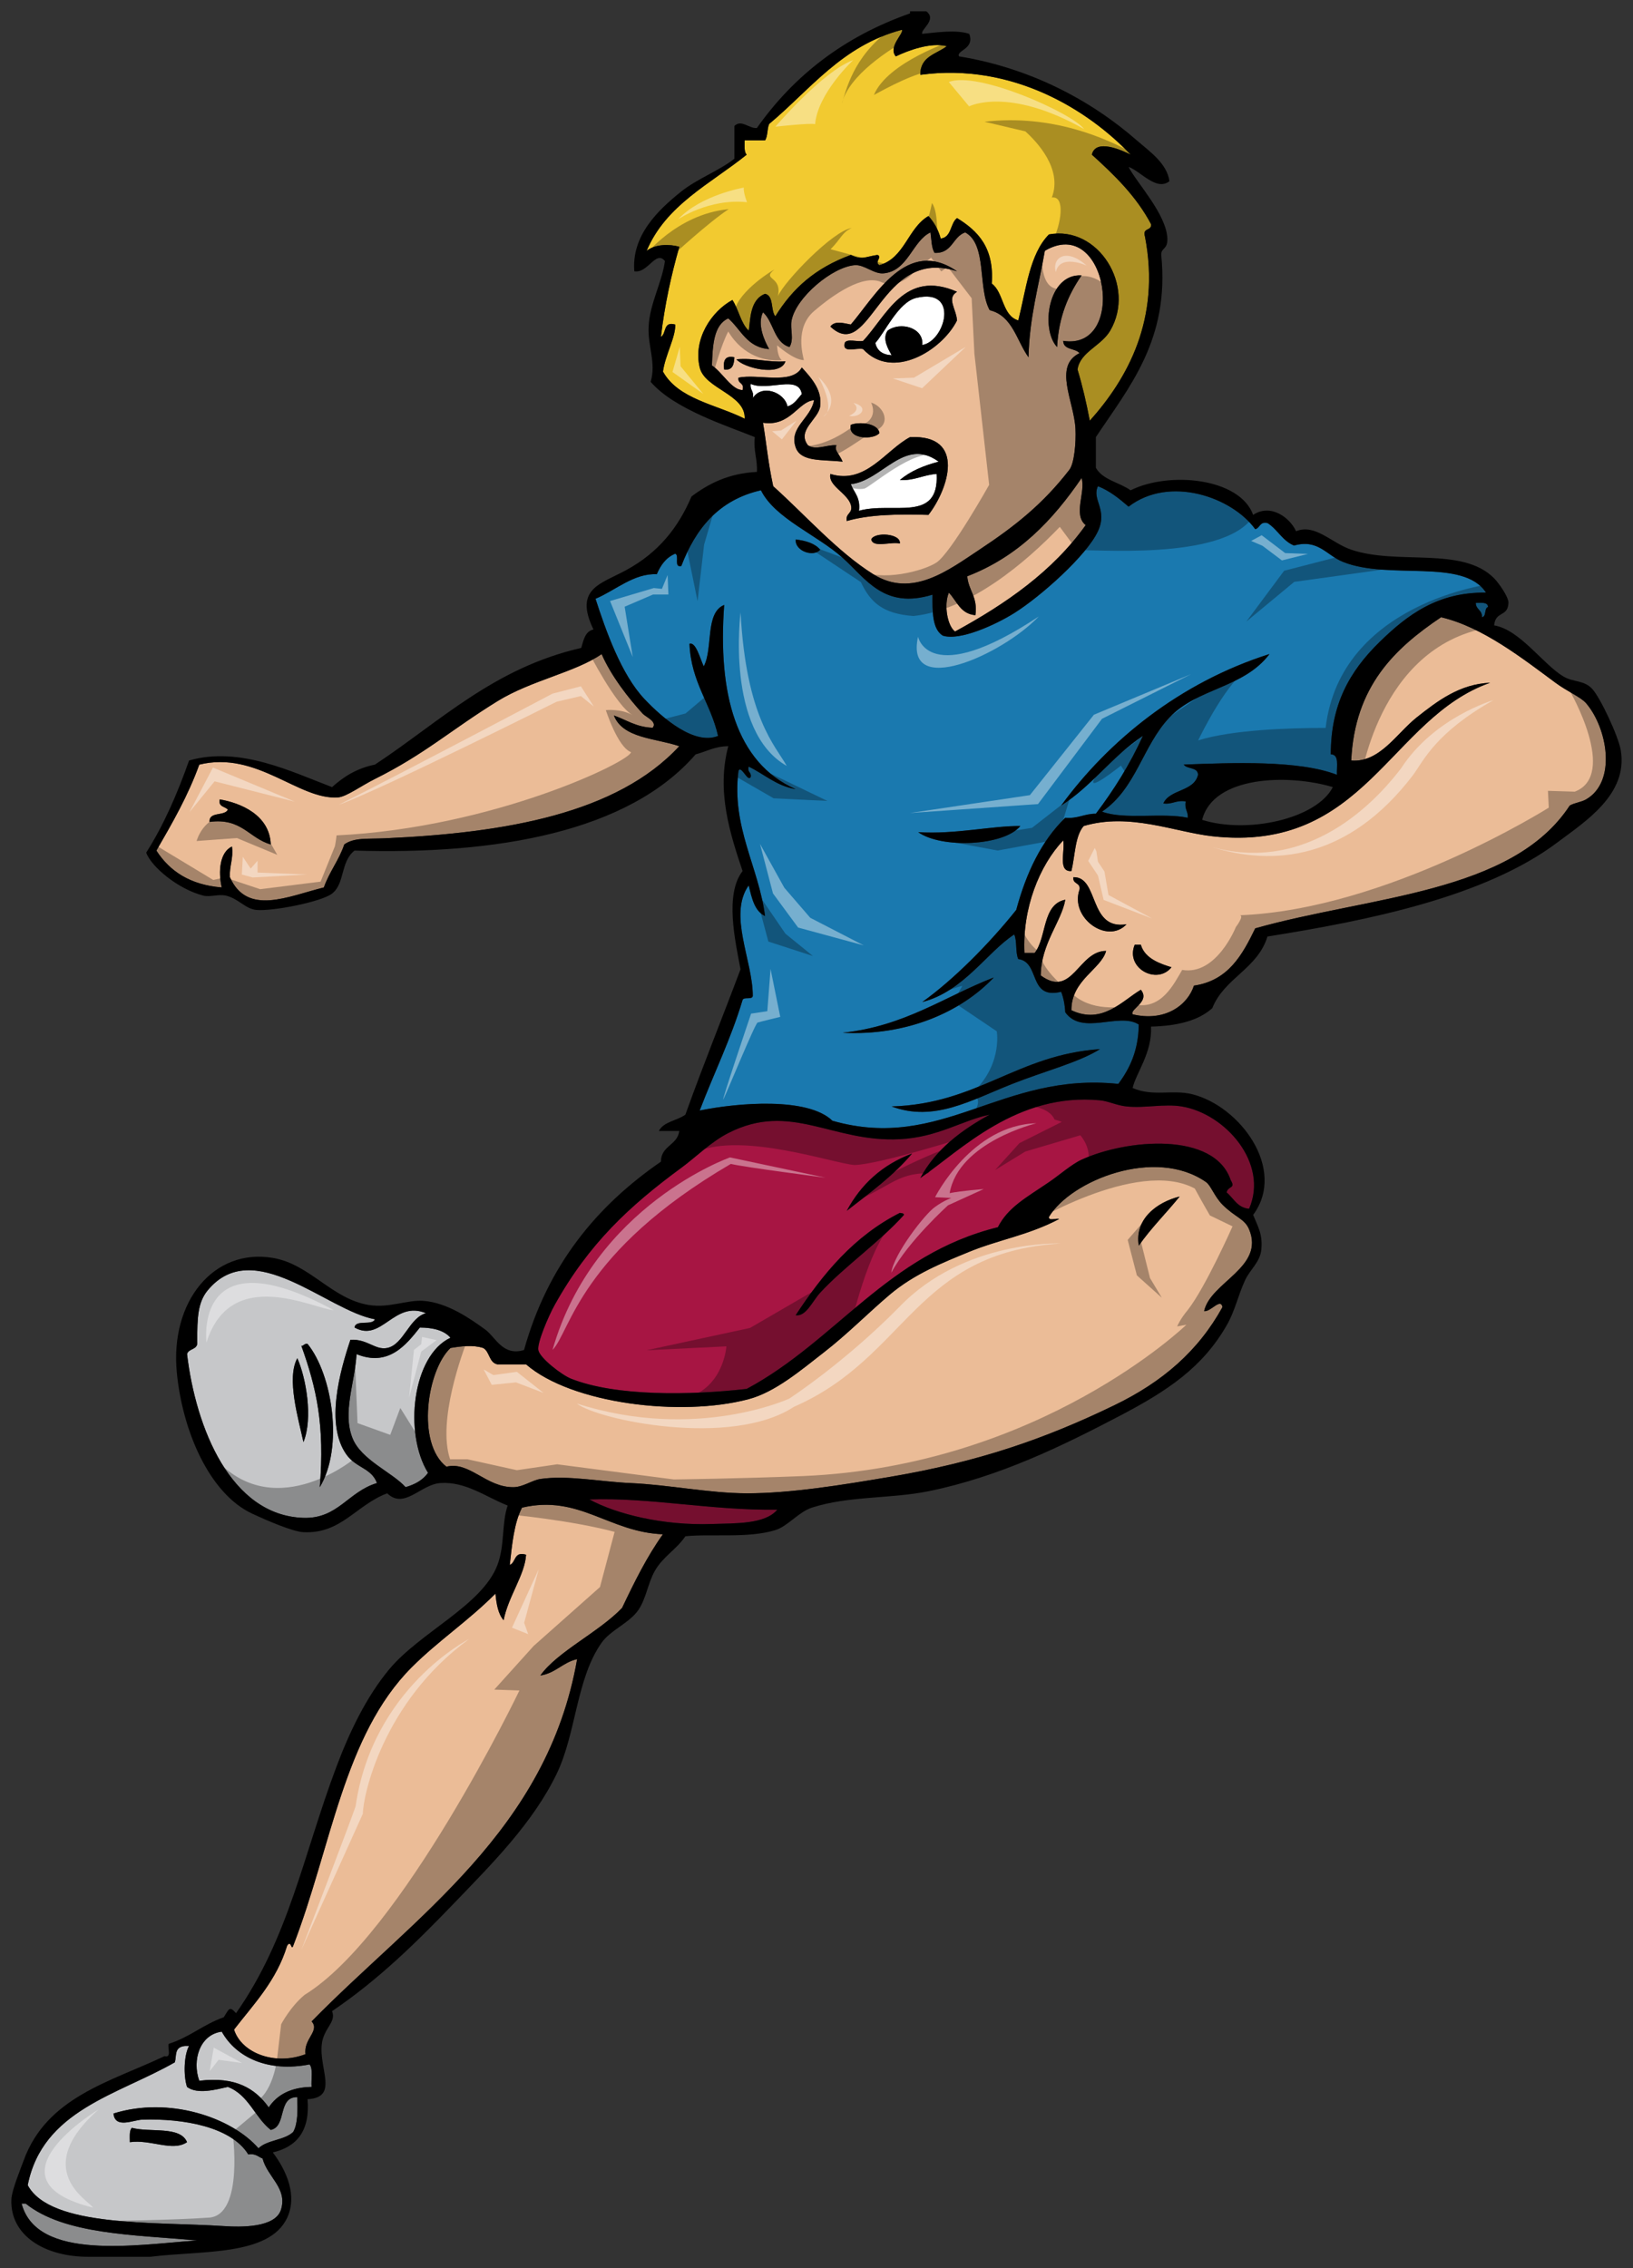
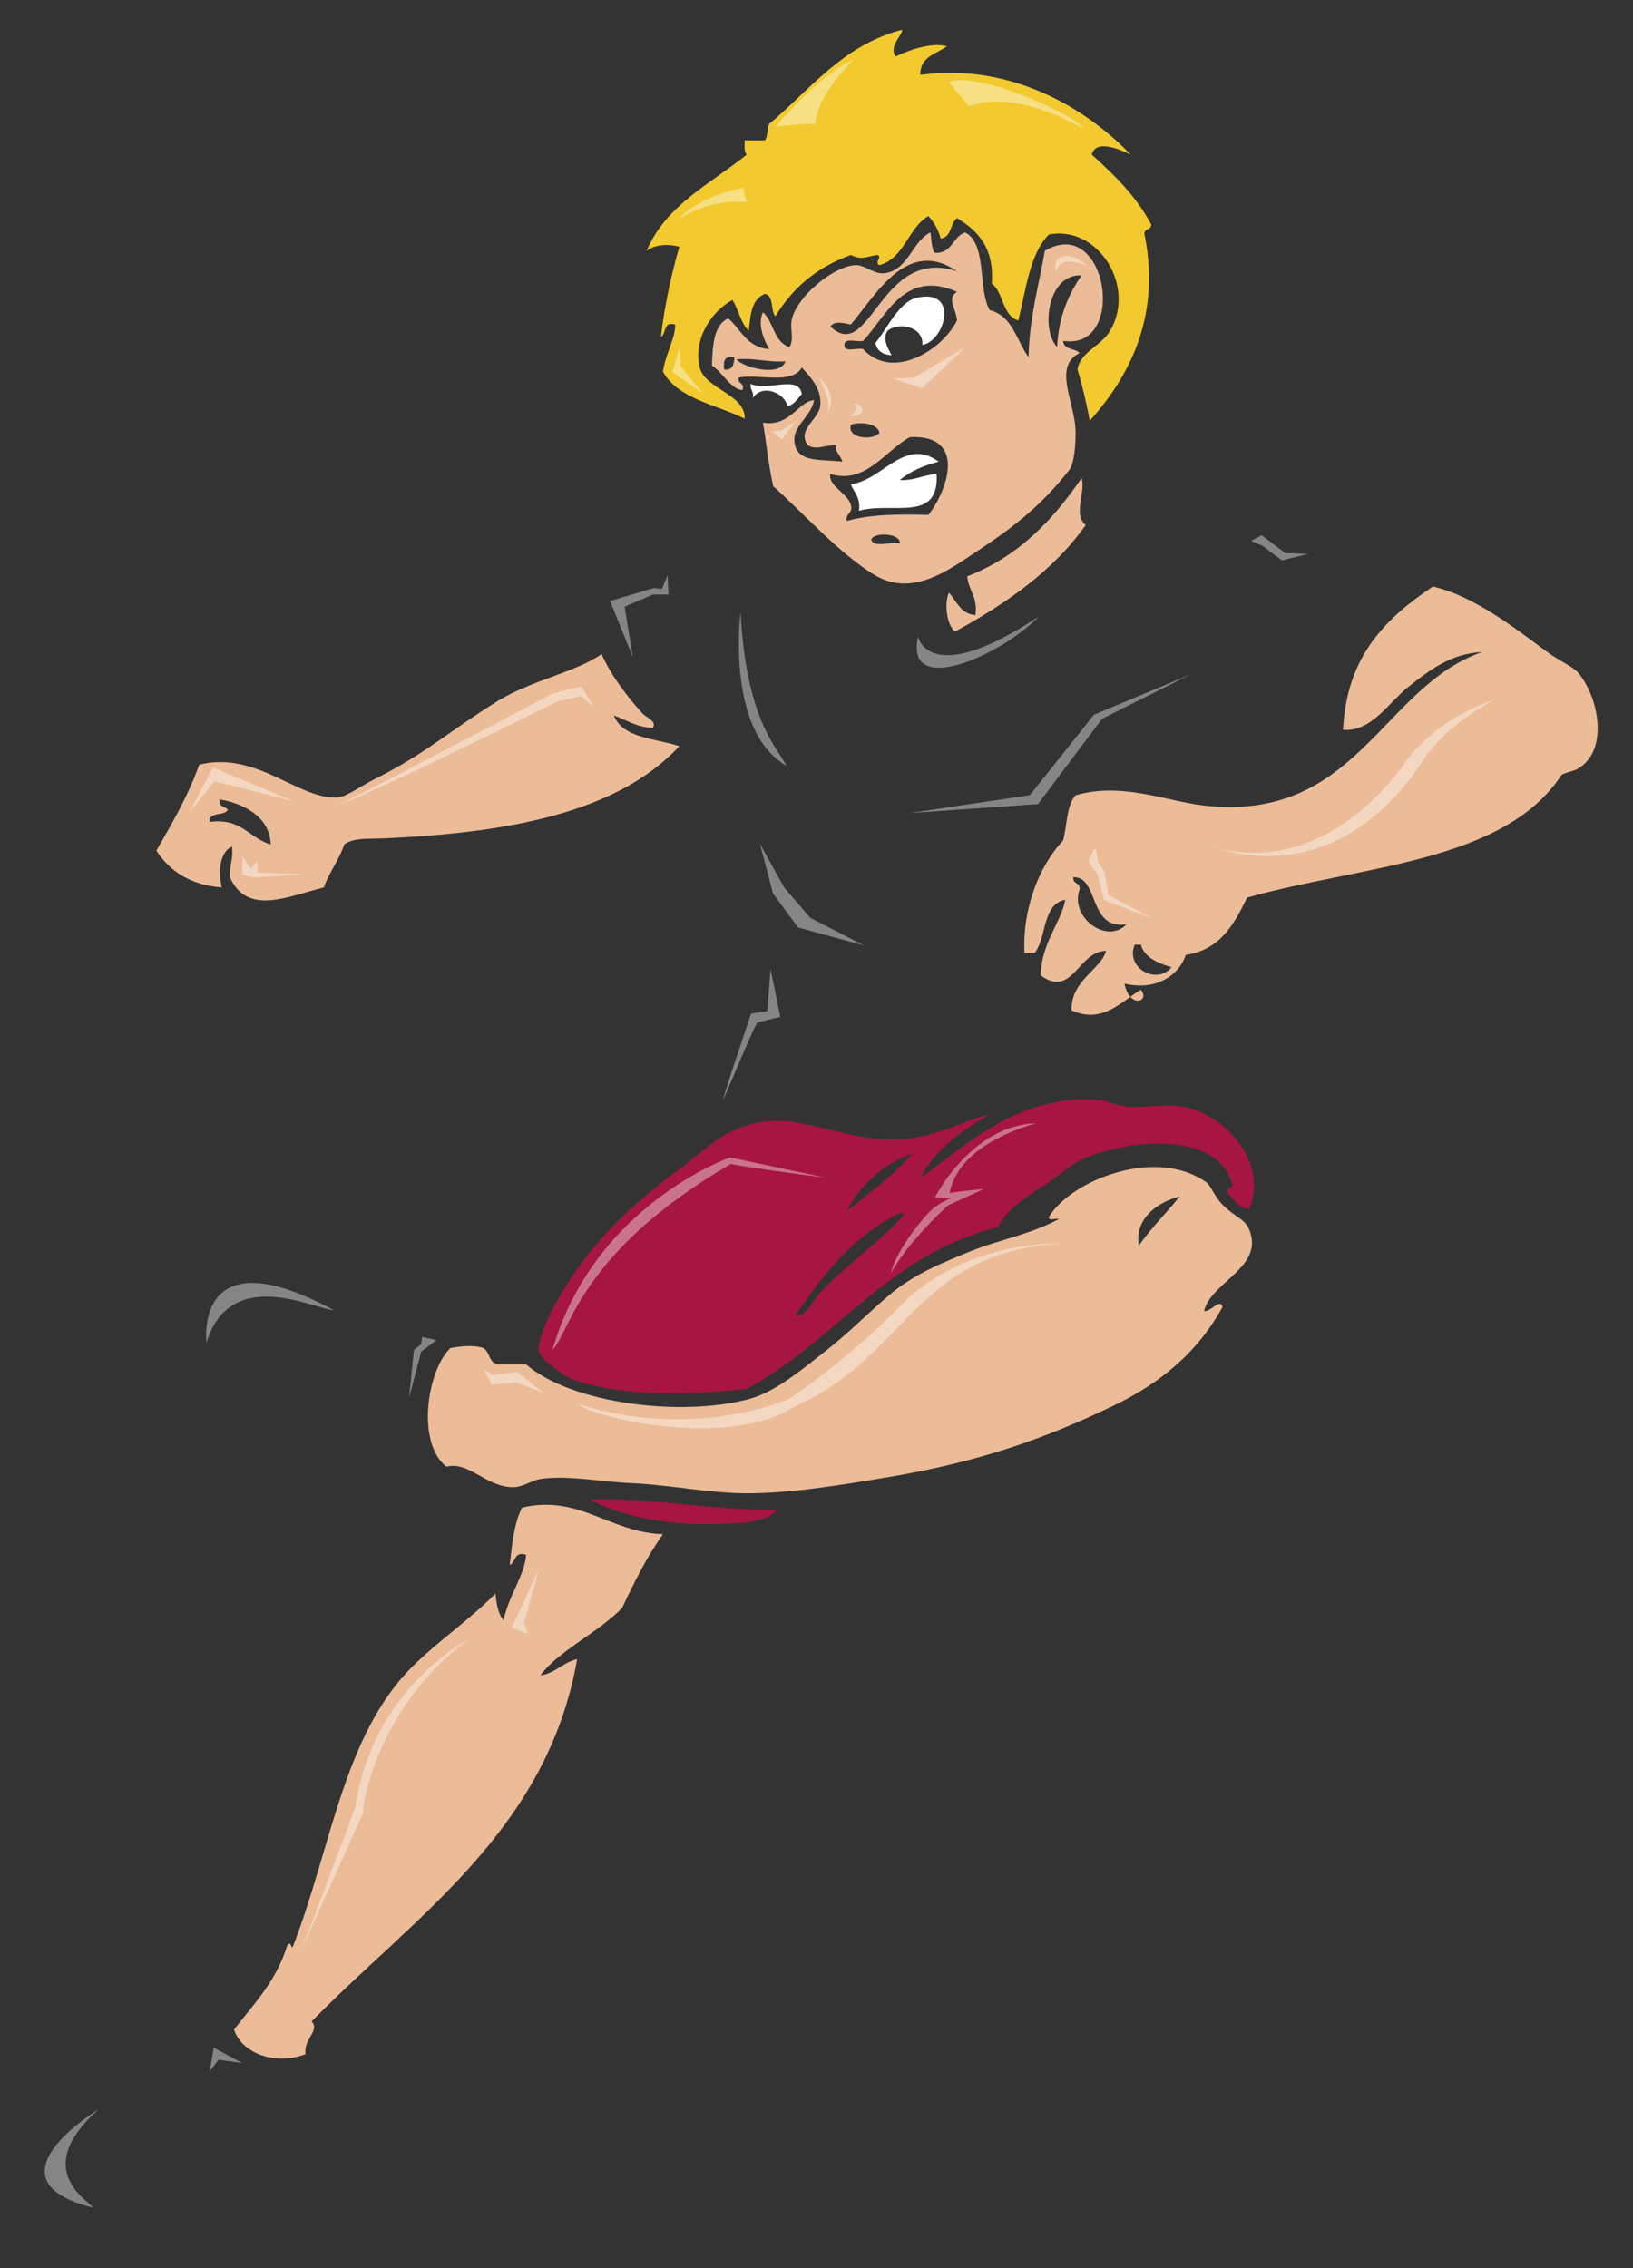
<svg xmlns="http://www.w3.org/2000/svg" version="1.1" id="Layer_1" x="0px" y="0px" width="144px" height="200px" viewBox="0 0 144 200" style="enable-background:new 0 0 144 200;" xml:space="preserve">
  <rect x="0" y="0" width="144" height="200" fill="#333333" stroke="none" />
-   <path id="color5" style="fill:#1A79AF;" d="M73.405,98.827c-2.166-2.108-8.353-1.589-11.706-0.903  c1.244-3.264,2.741-6.277,3.781-9.746c0.11-0.311,0.855,0.013,0.901-0.361c0.01-3.097-2.195-7.146-0.36-9.747  c0.272,1.112,0.506,2.261,1.441,2.707c-0.564-4.372-2.975-7.843-2.341-12.814c0.249-0.526,0.831,1.067,1.08,0.541  c0.074-0.435-0.329-0.392-0.181-0.903c1.387,0.656,2.402,1.684,4.143,1.986c-5.283-2.328-6.874-8.469-6.303-16.245  c-1.71,0.692-0.965,3.845-1.802,5.415c-0.318-0.648-0.689-2.191-1.259-1.985c0.143,3.406,1.871,5.224,2.521,8.121  c-2.066,0.838-4.849-1.521-6.484-3.249c-2.06-2.174-3.414-6.046-4.322-8.845c1.755-0.737,3.382-2.263,5.403-2.166  c0.342-0.801,0.813-1.471,1.621-1.806c0.409,0.131-0.165,1.249,0.541,1.083c1.265-3.305,3.305-5.832,7.023-6.678  c1.229,2.485,4.945,3.928,7.204,5.956c2.081,1.868,3.646,4.563,7.925,3.249c-0.014,1.518-0.021,3.029,0.9,3.61  c1.49,0.491,4.634-0.94,6.305-1.985c2.309-1.446,6.39-5.072,7.383-7.219c0.893-1.929-0.572-2.778,0-3.971  c1.075,0.429,1.894,1.112,2.702,1.805c3.615-2.778,9.111-0.85,11.167,1.985c0.439-0.1,0.385-0.698,1.081-0.541  c0.886,0.556,1.316,1.567,2.341,1.985c2.144-0.592,2.824,0.843,4.322,1.444c4.074,1.633,10.609-0.369,12.607,2.707  c-4.245-0.059-6.93,1.956-9.365,4.332c-2.702,2.638-4.322,5.567-4.322,9.927c0.775,0.005,0.5,1.063,0.541,1.805  c-3.375-1.311-9.271-1.057-13.51-0.902c0.293,0.43,1.245,0.196,1.263,0.902c-0.358,1.508-2.482,1.244-3.062,2.527  c0.82,0.103,1.121-0.319,1.979-0.18c-0.139,0.68,0.22,0.863,0.181,1.444c-2.221-0.481-5.605,0.202-7.564-0.542  c3.02-2.044,3.561-5.783,5.943-8.302c2.479-2.619,6.542-2.573,8.825-5.595c-7.936,2.517-14.21,7.66-18.371,13.357  c2.722-1.725,4.518-4.376,7.204-6.137c-1.144,2.524-2.566,4.768-4.143,6.859c-1.025-0.005-1.583,0.459-2.701,0.36  c-2.107,2.04-3.441,4.854-4.323,8.123c-2.374,2.976-5.514,6.145-8.284,8.122c3.638-0.93,5.698-4.393,8.105-5.956  c0.27,0.572,0.089,1.594,0.359,2.167c1.957,0.265,0.851,3.599,3.782,2.887c0.202,0.521,0.323,1.119,0.36,1.805  c1.486,2.095,4.763-0.039,6.483,1.083c-0.031,2.315-0.805,3.886-1.802,5.234C88.289,94.494,83.111,101.595,73.405,98.827z   M70.163,47.567c-0.073,1.059,1.612,1.582,2.162,0.902C71.856,47.916,71.072,47.679,70.163,47.567z M89.975,72.836  c-2.489-0.027-5.732,0.753-9.006,0.542C82.983,74.832,88.525,74.614,89.975,72.836z M74.306,91.066  c5.638,0.295,10.434-1.816,13.327-4.873C83.261,87.888,79.789,90.486,74.306,91.066z M78.628,97.564  c3.739,1.401,6.999-0.553,10.627-1.985c2.88-1.139,5.883-1.897,7.744-3.069C89.688,93.005,86.213,97.344,78.628,97.564z   M131.218,53.524c-0.02-0.461-0.603-0.359-1.081-0.361c0,0.602,0.587,0.616,0.541,1.264C131.1,54.367,130.852,53.64,131.218,53.524z  " />
-   <path id="color4" style="fill:#EBBC97;" d="M55.575,130.773c-2.611-0.114-5.521-0.713-7.925-0.36  c-0.703,0.104-1.524,0.705-2.341,0.722c-2.436,0.047-3.901-2.313-5.943-1.804c-2.673-2.075-1.712-8.509,0.359-10.469  c0.934-0.157,1.983-0.292,2.883,0c0.583,0.317,0.503,1.301,1.259,1.444c0.842,0,1.682,0,2.522,0  c4.014,3.477,13.657,4.656,19.631,3.067c2.343-0.622,4.615-2.559,6.664-4.151c2.036-1.58,3.873-3.45,5.763-5.053  c2.171-1.841,4.674-2.825,7.023-3.79c2.553-1.05,5.251-1.474,7.925-2.889c-0.263-0.099-0.931,0.211-0.9-0.182  c1.946-3.236,9.399-6.21,13.867-3.067c0.406,0.286,0.745,1.289,1.44,1.986c1.123,1.121,1.943,1.224,2.342,2.165  c1.416,3.367-3.41,4.652-3.963,7.221c0.591,0.079,1.442-1.196,1.621-0.361c-2.135,3.871-5.279,6.602-9.545,8.663  c-6.096,2.949-11.921,4.984-19.812,6.317c-4.156,0.702-8.731,1.453-12.606,1.444C62.534,131.669,59.04,130.928,55.575,130.773z   M100.421,109.838c1.087-1.559,2.423-2.867,3.603-4.332C101.996,106.012,100.031,107.508,100.421,109.838z M95.738,46.303  c-1.144-0.913,0.014-2.916-0.36-4.15c-2.537,3.714-5.576,6.925-10.085,8.663c0.107,1.275,0.949,1.817,0.72,3.43  c-1.331-0.109-1.634-1.25-2.341-1.985c-0.453,1.06-0.141,2.906,0.54,3.43C88.724,53.232,92.835,50.374,95.738,46.303z M65.48,34.391  c-0.949,0.015-1.776-1.564-2.701-2.166c0.063-1.802,0.155-3.573,1.44-4.152c1.126,0.977,1.642,2.566,3.603,2.708  c-0.413-0.733-1.074-2.17-0.541-3.25c0.954,0.85,0.951,2.658,2.342,3.068c0.424-0.735,0.03-1.556,0.18-2.346  c0.385-2.027,3.604-4.732,5.583-4.874c0.831-0.059,1.671,0.796,2.522,0.722c2.166-0.188,2.545-2.865,4.143-3.61  c0.091,0.63,0.081,1.362,0.36,1.805c1.576,0.075,1.58-1.425,2.701-1.805c1.958,1.046,1.086,4.929,2.161,6.858  c2.027,0.497,2.363,2.685,3.422,4.151c0.081-3.528,0.91-6.307,1.44-9.386c5.532-3.265,7.329,8.841,1.621,7.941  c0.018,0.825,1.057,0.625,1.44,1.083c-2.344,1.145-0.475,4.253-0.36,6.678c0.059,1.209-0.102,3.042-0.54,3.61  c-2.339,3.02-4.771,4.952-7.925,7.039c-2.733,1.81-5.951,4.302-9.365,2.167c-3.139-1.964-5.972-5.197-8.825-7.762  c-0.487-2.29-0.593-3.807-0.901-5.596c2.426,0.371,3.125-1.902,4.503-1.985c-0.285,1.618-2.229,2.384-1.622,4.15  c0.451,1.31,2.306,1.072,4.143,1.264c-0.32-0.728-0.773-1.017-0.54-1.444c-0.862-0.066-1.812,0.488-2.521,0  c-1.011-1.325,0.927-2.278,1.081-3.43c0.185-1.38-0.685-2.41-1.621-3.429c-0.863,1.572-3.907,0.52-5.583,0.902  C65.034,33.877,65.673,33.717,65.48,34.391z M93.216,30.602c0.137-2.691,1.007-4.647,2.161-6.317  C92.391,24.102,91.744,29.055,93.216,30.602z M84.392,25.728c-4.633-2.028-6.231,2.153-8.284,4.332  c-0.49,0.111-1.43-0.229-1.621,0.18c-0.241,0.963,1.055,0.387,1.621,0.542c2.591,2.822,6.975,0.107,8.284-2.527  C84.312,27.208,83.448,26.299,84.392,25.728z M77.549,38.182c-0.129-0.885-1.803-1.013-2.523-0.722  C74.698,38.779,77.089,38.797,77.549,38.182z M79.348,47.929c0.123-0.899-2.24-1.049-2.521-0.361  C77.004,48.354,78.588,47.729,79.348,47.929z M73.224,41.792c-0.233,1.021,1.464,1.661,1.802,2.707  c0.222,0.823-0.494,0.708-0.359,1.444c1.999-0.584,4.546-0.618,7.203-0.541c1.736-2.224,3.379-7.088-1.62-6.858  C78.086,39.686,76.342,42.758,73.224,41.792z M84.392,23.923c-4.427-3.053-7.218,2.195-9.366,4.693  c-0.662-0.127-1.416-0.36-1.802,0.18C76.787,32.143,77.576,21.673,84.392,23.923z M63.859,32.586c0.751,0.09,0.864-0.458,0.9-1.082  C63.919,31.323,63.753,31.818,63.859,32.586z M69.263,31.864c-1.603,0.101-2.684-0.317-4.323-0.18  C65.537,32.423,68.803,33.26,69.263,31.864z M56.654,62.91c0.304,0.332,1.328,0.718,0.902,1.263  c-1.451-0.051-2.312-0.691-3.423-1.083c0.795,2.032,3.657,1.991,5.764,2.708c-5.495,5.947-15.334,7.649-25.935,8.122  c-1.614,0.072-2.739-0.077-3.603,0.542c-0.469,1.396-1.317,2.41-1.8,3.791c-3.169,0.786-6.761,2.525-8.286-0.902  c-0.055-1.019,0.32-1.605,0.182-2.707c-1.08,0.501-1.227,2.212-0.9,3.61c-2.779-0.224-4.585-1.422-5.764-3.249  c1.385-2.402,2.776-4.798,3.781-7.581c5.074-1.261,8.792,3.152,12.246,2.888c0.726-0.056,2.054-1.034,3.243-1.625  c4.408-2.191,6.682-4.312,10.805-6.858c2.982-1.842,6.879-2.544,9.186-4.151C53.898,59.618,55.424,61.557,56.654,62.91z   M19.375,70.49c-0.137,0.678,0.471,0.61,0.721,0.902c-0.296,0.606-1.669,0.132-1.622,1.082c2.841-0.38,3.479,1.446,5.403,1.985  C23.778,71.844,21.185,70.793,19.375,70.49z M100.601,87.276c-1.622,0.95-3.394,3.099-6.124,1.805  c-0.018-2.673,2.629-3.61,3.061-5.234c-2.462,0.004-2.965,4.226-5.762,2.166c0.018-2.811,1.844-4.768,2.16-6.678  c-2.056,0.407-1.612,3.316-2.699,4.693c-0.302,0-0.601,0-0.9,0c-0.191-3.926,1.314-7.703,3.42-9.927  c0.172,0.971-0.501,2.789,0.721,2.707c0.33-1.354,0.303-3.066,1.08-3.971c4.062-1.206,8.023,0.532,11.347,0.902  c13.47,1.5,15.637-10.429,24.495-13.535c-2.672,0.114-4.616,1.583-6.485,3.067c-1.762,1.402-3.263,3.997-5.763,3.791  c0.313-6.545,3.829-9.881,7.924-12.635c3.662,0.851,7.246,3.678,10.086,5.776c1.054,0.778,2.237,1.265,2.701,1.804  c1.874,2.178,2.732,6.904,0,8.483c-0.419,0.242-1.022,0.299-1.44,0.541c-5.087,7.777-17.718,7.993-27.735,10.83  c-1.14,2.347-2.371,4.603-5.404,5.053c-0.563,1.731-2.563,3.206-5.402,2.527C99.594,88.978,101.462,88.332,100.601,87.276z   M94.657,77.349c-0.098,0.639,0.638,0.444,0.54,1.083c-0.889,2.47,2.432,4.889,4.142,3.067  C95.958,82.054,96.942,77.297,94.657,77.349z M103.303,85.29c-0.845-0.267-2.347-0.71-2.702-1.985c-0.181,0-0.36,0-0.54,0  C99.204,85.366,102.024,86.89,103.303,85.29z M27.479,178.244c9.074-9.257,20.775-16.842,23.415-31.947  c-1.274,0.287-1.889,1.235-3.242,1.443c1.504-2.113,5.133-3.799,7.205-5.956c1.084-2.282,2.196-4.536,3.602-6.497  c-4.766-0.18-7.389-3.528-12.426-2.347c-0.696,1.349-0.875,3.214-1.081,5.054c0.566-0.215,0.336-1.227,1.44-0.902  c-0.104,1.775-1.582,3.698-1.981,5.775c-0.482-0.541-0.63-1.415-0.722-2.347c-2.356,2.385-5.047,4.158-7.385,6.498  c-6.006,6.02-7.082,15.845-10.445,24.548c-0.181,0.51-0.17-0.572-0.539,0c-0.94,3.091-2.926,5.129-4.683,7.399  c0.676,2.096,3.634,3.192,6.304,2.166C26.753,179.773,28.236,179.084,27.479,178.244z" />
-   <path id="color3" style="fill:#C6C7C9;" d="M27.479,184.02c-0.059-0.664,0.154-1.598-0.181-1.985  c-3.672,0.722-6.483-0.625-7.742-2.888c-1.94,0.252-2.636,2.521-1.983,4.331c3.215-0.395,4.948,0.697,6.124,2.346  C24.443,184.707,25.651,184.052,27.479,184.02z M2.265,194.307c3.4,2.728,9.504,2.75,15.129,3.25  c-5.323,0.374-14.141,1.853-15.489-3.25C2.024,194.307,2.145,194.307,2.265,194.307z M37.744,129.871  c-0.448,0.634-1.142,1.023-1.981,1.264c-1.165-1.304-3.923-2.401-4.683-4.331c-0.896-2.274,0.21-4.831,0.36-7.399  c2.827,1.143,4.37-0.82,5.584-2.347c1.191,0.01,2.144,0.258,2.701,0.902C36.361,119.526,35.588,126.382,37.744,129.871z   M37.565,115.794c-2.822-1.17-3.909,2.615-6.303,1.263c0.106-0.736,1.549-0.131,1.801-0.723c-4.241-0.76-10.74-7.462-14.771-2.526  c-0.836,1.026-0.914,2.364-0.899,4.513c0.071,0.734-0.767,0.556-0.9,1.082c0.774,6.525,3.857,14.239,10.265,14.441  c3.048,0.094,3.922-2.307,6.483-3.069c-0.484-1.334-1.851-1.321-2.701-2.527c-1.874-2.658-0.572-7.319,0.36-10.106  c1.507-0.085,2.178,0.934,3.241,0.722C35.59,118.572,36.08,116.199,37.565,115.794z M26.218,119.765  c0.756,1.698,1.407,5.26,0.54,7.399C26.315,125.107,25.242,121.535,26.218,119.765z M28.198,131.135  c0.447-5.471-0.283-8.726-1.621-12.453c0.231-0.011,0.25-0.231,0.541-0.182C29.308,121.197,30.318,127.628,28.198,131.135z   M19.733,196.292c1.544,0.104,4.545,0.147,5.044-1.443c0.596-1.904-1.198-2.872-1.622-4.513c-0.391-0.15-0.614-0.468-1.261-0.36  c-1.485-2.42-5.677-3.192-9.366-3.067c-0.78,0.025-2.384,0.83-2.521-0.542c4.879-1.533,10.425,0.343,12.787,3.068  c0.756-0.746,2.301-0.704,3.061-1.443c0.418-0.727,0.395-1.893,0.36-3.069c-1.767-0.024-0.898,2.592-2.341,2.889  c-1.411-1.114-1.952-3.099-3.781-3.79c-1.056,0.233-2.682,0.689-3.602,0c-0.327-1.006-0.27-2.817,0.179-3.61  c-0.119,0-0.239,0-0.358,0c-0.99,0.1-0.717,0.88-0.901,1.444c-5.045,2.886-11.653,4.205-12.967,10.83  C4.447,196.434,13.703,195.892,19.733,196.292z M11.63,187.628c1.608,0.434,4.271-0.188,4.863,1.265c-1.278,0.87-3.215-0.27-5.044,0  C11.452,188.412,11.382,187.862,11.63,187.628z" />
+   <path id="color4" style="fill:#EBBC97;" d="M55.575,130.773c-2.611-0.114-5.521-0.713-7.925-0.36  c-0.703,0.104-1.524,0.705-2.341,0.722c-2.436,0.047-3.901-2.313-5.943-1.804c-2.673-2.075-1.712-8.509,0.359-10.469  c0.934-0.157,1.983-0.292,2.883,0c0.583,0.317,0.503,1.301,1.259,1.444c0.842,0,1.682,0,2.522,0  c4.014,3.477,13.657,4.656,19.631,3.067c2.343-0.622,4.615-2.559,6.664-4.151c2.036-1.58,3.873-3.45,5.763-5.053  c2.171-1.841,4.674-2.825,7.023-3.79c2.553-1.05,5.251-1.474,7.925-2.889c-0.263-0.099-0.931,0.211-0.9-0.182  c1.946-3.236,9.399-6.21,13.867-3.067c0.406,0.286,0.745,1.289,1.44,1.986c1.123,1.121,1.943,1.224,2.342,2.165  c1.416,3.367-3.41,4.652-3.963,7.221c0.591,0.079,1.442-1.196,1.621-0.361c-2.135,3.871-5.279,6.602-9.545,8.663  c-6.096,2.949-11.921,4.984-19.812,6.317c-4.156,0.702-8.731,1.453-12.606,1.444C62.534,131.669,59.04,130.928,55.575,130.773z   M100.421,109.838c1.087-1.559,2.423-2.867,3.603-4.332C101.996,106.012,100.031,107.508,100.421,109.838z M95.738,46.303  c-1.144-0.913,0.014-2.916-0.36-4.15c-2.537,3.714-5.576,6.925-10.085,8.663c0.107,1.275,0.949,1.817,0.72,3.43  c-1.331-0.109-1.634-1.25-2.341-1.985c-0.453,1.06-0.141,2.906,0.54,3.43C88.724,53.232,92.835,50.374,95.738,46.303z M65.48,34.391  c-0.949,0.015-1.776-1.564-2.701-2.166c0.063-1.802,0.155-3.573,1.44-4.152c1.126,0.977,1.642,2.566,3.603,2.708  c-0.413-0.733-1.074-2.17-0.541-3.25c0.954,0.85,0.951,2.658,2.342,3.068c0.424-0.735,0.03-1.556,0.18-2.346  c0.385-2.027,3.604-4.732,5.583-4.874c0.831-0.059,1.671,0.796,2.522,0.722c2.166-0.188,2.545-2.865,4.143-3.61  c0.091,0.63,0.081,1.362,0.36,1.805c1.576,0.075,1.58-1.425,2.701-1.805c1.958,1.046,1.086,4.929,2.161,6.858  c2.027,0.497,2.363,2.685,3.422,4.151c0.081-3.528,0.91-6.307,1.44-9.386c5.532-3.265,7.329,8.841,1.621,7.941  c0.018,0.825,1.057,0.625,1.44,1.083c-2.344,1.145-0.475,4.253-0.36,6.678c0.059,1.209-0.102,3.042-0.54,3.61  c-2.339,3.02-4.771,4.952-7.925,7.039c-2.733,1.81-5.951,4.302-9.365,2.167c-3.139-1.964-5.972-5.197-8.825-7.762  c-0.487-2.29-0.593-3.807-0.901-5.596c2.426,0.371,3.125-1.902,4.503-1.985c-0.285,1.618-2.229,2.384-1.622,4.15  c0.451,1.31,2.306,1.072,4.143,1.264c-0.32-0.728-0.773-1.017-0.54-1.444c-0.862-0.066-1.812,0.488-2.521,0  c-1.011-1.325,0.927-2.278,1.081-3.43c0.185-1.38-0.685-2.41-1.621-3.429c-0.863,1.572-3.907,0.52-5.583,0.902  C65.034,33.877,65.673,33.717,65.48,34.391z M93.216,30.602c0.137-2.691,1.007-4.647,2.161-6.317  C92.391,24.102,91.744,29.055,93.216,30.602z M84.392,25.728c-4.633-2.028-6.231,2.153-8.284,4.332  c-0.49,0.111-1.43-0.229-1.621,0.18c-0.241,0.963,1.055,0.387,1.621,0.542c2.591,2.822,6.975,0.107,8.284-2.527  C84.312,27.208,83.448,26.299,84.392,25.728z M77.549,38.182c-0.129-0.885-1.803-1.013-2.523-0.722  C74.698,38.779,77.089,38.797,77.549,38.182z M79.348,47.929c0.123-0.899-2.24-1.049-2.521-0.361  C77.004,48.354,78.588,47.729,79.348,47.929z M73.224,41.792c-0.233,1.021,1.464,1.661,1.802,2.707  c0.222,0.823-0.494,0.708-0.359,1.444c1.999-0.584,4.546-0.618,7.203-0.541c1.736-2.224,3.379-7.088-1.62-6.858  C78.086,39.686,76.342,42.758,73.224,41.792z M84.392,23.923c-4.427-3.053-7.218,2.195-9.366,4.693  c-0.662-0.127-1.416-0.36-1.802,0.18C76.787,32.143,77.576,21.673,84.392,23.923z M63.859,32.586c0.751,0.09,0.864-0.458,0.9-1.082  C63.919,31.323,63.753,31.818,63.859,32.586z M69.263,31.864c-1.603,0.101-2.684-0.317-4.323-0.18  C65.537,32.423,68.803,33.26,69.263,31.864z M56.654,62.91c0.304,0.332,1.328,0.718,0.902,1.263  c-1.451-0.051-2.312-0.691-3.423-1.083c0.795,2.032,3.657,1.991,5.764,2.708c-5.495,5.947-15.334,7.649-25.935,8.122  c-1.614,0.072-2.739-0.077-3.603,0.542c-0.469,1.396-1.317,2.41-1.8,3.791c-3.169,0.786-6.761,2.525-8.286-0.902  c-0.055-1.019,0.32-1.605,0.182-2.707c-1.08,0.501-1.227,2.212-0.9,3.61c-2.779-0.224-4.585-1.422-5.764-3.249  c1.385-2.402,2.776-4.798,3.781-7.581c5.074-1.261,8.792,3.152,12.246,2.888c0.726-0.056,2.054-1.034,3.243-1.625  c4.408-2.191,6.682-4.312,10.805-6.858c2.982-1.842,6.879-2.544,9.186-4.151C53.898,59.618,55.424,61.557,56.654,62.91z   M19.375,70.49c-0.137,0.678,0.471,0.61,0.721,0.902c-0.296,0.606-1.669,0.132-1.622,1.082c2.841-0.38,3.479,1.446,5.403,1.985  C23.778,71.844,21.185,70.793,19.375,70.49z M100.601,87.276c-1.622,0.95-3.394,3.099-6.124,1.805  c-0.018-2.673,2.629-3.61,3.061-5.234c-2.462,0.004-2.965,4.226-5.762,2.166c0.018-2.811,1.844-4.768,2.16-6.678  c-2.056,0.407-1.612,3.316-2.699,4.693c-0.302,0-0.601,0-0.9,0c-0.191-3.926,1.314-7.703,3.42-9.927  c0.33-1.354,0.303-3.066,1.08-3.971c4.062-1.206,8.023,0.532,11.347,0.902  c13.47,1.5,15.637-10.429,24.495-13.535c-2.672,0.114-4.616,1.583-6.485,3.067c-1.762,1.402-3.263,3.997-5.763,3.791  c0.313-6.545,3.829-9.881,7.924-12.635c3.662,0.851,7.246,3.678,10.086,5.776c1.054,0.778,2.237,1.265,2.701,1.804  c1.874,2.178,2.732,6.904,0,8.483c-0.419,0.242-1.022,0.299-1.44,0.541c-5.087,7.777-17.718,7.993-27.735,10.83  c-1.14,2.347-2.371,4.603-5.404,5.053c-0.563,1.731-2.563,3.206-5.402,2.527C99.594,88.978,101.462,88.332,100.601,87.276z   M94.657,77.349c-0.098,0.639,0.638,0.444,0.54,1.083c-0.889,2.47,2.432,4.889,4.142,3.067  C95.958,82.054,96.942,77.297,94.657,77.349z M103.303,85.29c-0.845-0.267-2.347-0.71-2.702-1.985c-0.181,0-0.36,0-0.54,0  C99.204,85.366,102.024,86.89,103.303,85.29z M27.479,178.244c9.074-9.257,20.775-16.842,23.415-31.947  c-1.274,0.287-1.889,1.235-3.242,1.443c1.504-2.113,5.133-3.799,7.205-5.956c1.084-2.282,2.196-4.536,3.602-6.497  c-4.766-0.18-7.389-3.528-12.426-2.347c-0.696,1.349-0.875,3.214-1.081,5.054c0.566-0.215,0.336-1.227,1.44-0.902  c-0.104,1.775-1.582,3.698-1.981,5.775c-0.482-0.541-0.63-1.415-0.722-2.347c-2.356,2.385-5.047,4.158-7.385,6.498  c-6.006,6.02-7.082,15.845-10.445,24.548c-0.181,0.51-0.17-0.572-0.539,0c-0.94,3.091-2.926,5.129-4.683,7.399  c0.676,2.096,3.634,3.192,6.304,2.166C26.753,179.773,28.236,179.084,27.479,178.244z" />
  <path id="color2" style="fill:#F2CA30;" d="M95.016,32.587c0.216-1.548,2.082-2.064,2.882-3.429  c2.302-3.928-1.059-9.301-5.403-8.483c-1.705,1.72-2.012,4.843-2.701,7.58c-1.438-0.424-1.268-2.46-2.341-3.25  c0.23-3.179-1.237-4.655-3.061-5.775c-0.619,0.464-0.465,1.7-1.441,1.806c-0.216-0.806-0.596-1.448-1.081-1.985  c-1.824,1.058-2.08,3.688-4.32,4.331c-0.501-0.269,0.312-0.738-0.182-0.902c-1.102,0.167-1.375,0.472-2.341,0  c-3.144,1.157-5.125,2.937-6.662,5.415c-0.428-0.535-0.113-1.814-0.901-1.985c-1.38,0.513-1.292,2.399-1.441,3.25  c-0.713-0.668-0.887-1.878-1.441-2.707c-1.844,0.993-3.485,3.448-2.881,5.956c0.454,1.89,4.066,2.365,3.962,4.512  c-2.524-1.261-5.849-1.719-7.204-4.153c0.19-1.436,1.137-3.068,1.08-4.15c-1.091-0.312-0.758,0.803-1.259,1.083  c0.336-2.851,0.915-5.458,1.622-7.941c-0.846-0.239-2.105-0.254-2.883,0.361c1.708-4.063,5.632-5.905,8.825-8.482  c-0.248-0.233-0.18-0.785-0.181-1.264c0.599,0,1.2,0,1.801,0c0.246-0.355,0.171-1.031,0.36-1.444  c3.636-3.033,6.427-6.915,11.705-8.302c0.192,0.322-1.252,1.502-0.539,2.346c1.139-0.545,3.068-1.254,4.502-0.902  c-0.918,0.704-2.355,0.887-2.341,2.526C89.29,5.493,95.985,9.723,99.7,13.636c-0.729-0.363-3.081-1.459-3.422,0  c1.986,1.8,3.915,3.658,5.224,6.137c0.069,0.61-0.797,0.283-0.541,1.083c1.415,7.311-1.557,12.547-4.862,16.244  C95.801,35.532,95.452,34.016,95.016,32.587z" />
  <path id="color1" style="fill:#A71543;" d="M108.165,105.145c0.118-0.595,0.833-0.312,0.359-1.084  c-1.431-4.288-9.138-3.634-13.147-1.804c-0.876,0.4-1.959,1.358-2.881,1.985c-1.984,1.354-3.6,2.2-4.503,3.971  c-9.735,2.398-14.255,10.023-22.152,14.259c-4.995,0.563-11.536,0.667-15.489-0.902c-0.803-0.318-2.759-1.819-2.883-2.527  c-0.112-0.647,0.902-3.006,1.44-3.97c3.026-5.431,6.613-8.746,11.167-12.095c1.314-0.965,2.621-2.291,4.143-3.067  c5.513-2.815,9.162,0.85,15.129,0.541c3.379-0.174,5.48-1.658,7.925-2.166c-2.521,1.385-4.757,3.054-6.123,5.596  c3.57-2.45,8.508-7.561,15.85-6.858c0.732,0.07,1.478,0.452,2.341,0.541c1.643,0.168,3.31-0.256,4.864,0  c3.858,0.634,7.697,5.021,5.943,9.023C109.102,106.492,108.792,105.659,108.165,105.145z M70.163,115.975  c0.924,0.135,1.467-1.232,2.162-1.985c2.115-2.298,5.288-4.508,7.384-6.859c-0.005-0.177-0.221-0.141-0.359-0.181  C75.317,108.986,72.571,112.309,70.163,115.975z M74.666,106.769c2.028-1.577,4.116-3.094,5.764-5.052  C77.809,102.698,75.925,104.421,74.666,106.769z M51.972,132.219c2.381,1.288,6.482,2.316,10.808,2.165  c2.062-0.071,4.676,0.037,5.764-1.263C62.745,133.203,57.287,132.023,51.972,132.219z" />
  <path id="fill" style="fill:#FFFFFF;" d="M66.201,33.851c-0.089,0.57,0.324,0.637,0.18,1.263c0.766-1.272,2.798-0.545,3.062,0.722  c0.608-0.171,0.881-0.681,1.261-1.083C70.442,33.012,67.704,34.541,66.201,33.851z M81.33,30.421  c0.147-1.542-1.959-2.095-3.062-1.263c-0.503,0.727,0.076,1.653,0.358,2.166c-0.798-0.043-1.285-0.396-1.439-1.083  c0.866-0.953,2.03-3.595,3.602-3.971C84.637,25.349,83.351,30.084,81.33,30.421z M82.771,40.709  c-1.331,0.35-2.521,0.843-3.421,1.624c1.314,0.054,2.062-0.461,3.242-0.542c0.24,4.363-3.917,2.413-6.844,3.249  c0.15-1.174-0.439-1.606-0.722-2.346C77.806,42.393,79.735,38.489,82.771,40.709z" />
-   <path id="outline" d="M72.325,48.47c-0.468-0.554-1.252-0.791-2.162-0.902C70.09,48.626,71.775,49.149,72.325,48.47z M95.377,24.284  c-1.154,1.671-2.024,3.626-2.161,6.317C91.744,29.055,92.391,24.102,95.377,24.284z M84.392,28.254c-0.08-1.046-0.943-1.956,0-2.526  c-4.633-2.028-6.231,2.153-8.284,4.332c-0.49,0.111-1.43-0.229-1.621,0.18c-0.241,0.963,1.055,0.387,1.621,0.542  C78.697,33.604,83.082,30.888,84.392,28.254z M81.33,30.421c0.147-1.542-1.959-2.095-3.062-1.263  c-0.503,0.727,0.076,1.653,0.358,2.166c-0.798-0.043-1.285-0.396-1.439-1.083c0.866-0.953,2.03-3.595,3.602-3.971  C84.637,25.349,83.351,30.084,81.33,30.421z M78.628,97.564c7.585-0.22,11.061-4.56,18.371-5.054  c-1.861,1.172-4.864,1.93-7.744,3.069C85.627,97.012,82.366,98.965,78.628,97.564z M1.003,193.946  c-0.119,3.195,2.957,5.071,6.845,5.054c1.801,0,3.603,0,5.402,0c4.481-0.569,10.474-0.037,12.068-3.43  c0.916-1.95-0.027-4.132-1.261-5.775c2.093-0.489,3.299-1.869,3.062-4.692c2.787-0.147,0.986-2.657,1.26-4.875  c0.176-1.417,1.3-1.916,0.901-2.888c4.152-2.809,7.514-6.142,10.807-9.566c3.237-3.368,6.896-7,9.004-11.37  c1.729-3.587,1.717-8.379,3.961-11.554c0.786-1.113,2.463-1.742,3.243-2.888c0.685-1.005,0.836-2.354,1.441-3.43  c0.722-1.282,1.882-1.864,2.702-3.067c2.255-0.233,5.525,0.196,7.925-0.541c1.121-0.346,2.045-1.599,3.241-1.986  c3.221-1.043,6.945-0.77,10.266-1.443c6.277-1.275,11.865-4.022,16.93-6.679c4.17-2.187,7.241-4.243,9.364-7.941  c0.755-1.313,0.973-2.554,1.62-3.971c0.438-0.955,1.334-1.614,1.44-2.708c0.135-1.363-0.295-2.017-0.72-3.068  c2.985-4.045-1.186-9.622-5.403-10.648c-1.741-0.424-3.444,0.239-5.224-0.542c0.302-1.341,1.725-3.072,1.622-5.415  c2.286-0.056,4.173-0.51,5.402-1.625c1.06-2.67,3.994-3.458,4.864-6.316c8.902-1.422,19.185-3.49,25.574-8.302  c2.431-1.831,6.24-4.223,5.583-8.123c-0.206-1.228-1.793-4.628-2.521-5.415c-0.727-0.784-1.65-0.57-2.521-1.083  c-1.805-1.062-3.852-4.141-6.124-4.512c0.105-1.297,1.211-0.708,1.261-1.986c0.021-0.535-0.889-1.789-1.261-2.166  c-2.809-2.849-8.473-1.128-12.607-2.526c-1.736-0.588-3.182-2.32-4.862-1.624c-0.51-1.158-2.209-2.488-3.783-1.444  c-1.17-3.245-7.374-3.877-10.806-2.167c-0.981-0.7-2.456-0.908-3.062-1.985c0-0.903,0-1.806,0-2.707  c2.898-4.369,6.53-8.578,5.763-16.064c-0.014-0.654,0.577-0.446,0.541-1.443c-0.077-2.154-2.742-4.96-3.422-6.317  c1.066,0.375,2.443,2.163,3.603,1.263c-0.208-1.588-1.786-2.652-2.883-3.61c-4.016-3.512-9.35-6.369-15.669-7.4  c-0.281-0.53,1.41-0.628,0.901-1.985c-1.168-0.39-2.916-0.121-4.143,0C81.15,2.596,82.656,1.762,81.689,1c-0.479,0-0.96,0-1.439,0  c0,0.061,0,0.121,0,0.181c-5.825,2.042-10.251,5.49-13.507,10.107c-0.68,0.069-1.363-0.789-1.983-0.181c0,0.963,0,1.925,0,2.889  c-1.349,1.064-3.276,1.765-4.683,2.888c-2.043,1.631-4.397,3.877-4.143,7.039c1.204,0.206,1.891-1.904,2.702-0.902  c-0.27,1.922-1.337,3.732-1.44,5.776c-0.088,1.746,0.682,3.193,0.179,4.873c2.094,2.429,6.812,3.903,9.186,4.874  c-0.141,1.224,0.247,1.919,0.182,3.067c-2.51,0.133-4.254,1.033-5.764,2.166c-1.167,2.742-2.909,4.944-5.765,6.497  c-2.241,1.221-4.628,1.628-2.88,5.234c-0.742,0.16-0.871,0.933-1.082,1.625c-7.721,1.768-12.47,6.514-18.188,10.288  c-1.599,0.322-2.773,1.072-3.782,1.985c-3.538-1.337-8.15-3.632-12.609-2.346c-1.037,2.931-2.237,5.7-3.78,8.123  c0.431,1.229,2.801,3.226,5.042,3.791c0.6,0.151,1.333-0.15,1.98,0c1.128,0.261,1.707,1.174,2.703,1.264  c1.431,0.128,5.718-0.712,6.664-1.444c1.148-0.888,0.72-2.798,1.981-3.791c12.534,0.382,24.155-1.644,30.076-8.483  c0.951-0.252,1.694-0.711,2.882-0.722c-1.058,3.98,0.156,7.719,1.26,11.009c-1.577,2.048-0.669,6.083-0.18,8.663  c-1.608,4.285-3.309,8.477-4.862,12.815c-0.724,0.539-1.918,0.606-2.342,1.444c0.602,0,1.201,0,1.803,0  c-0.168,1.276-1.607,1.278-1.622,2.707c-5.66,3.896-9.985,9.128-12.068,16.605c-1.876,0.577-2.51-1.143-3.422-1.805  c-1.362-0.99-3.328-2.351-5.403-2.526c-1.458-0.124-3.044,0.657-4.864,0.361c-3.266-0.532-5.187-3.601-8.464-4.152  c-5.21-0.877-9.071,3.841-8.465,10.108c0.497,5.157,2.872,10.696,6.664,12.452c1.332,0.618,3.562,1.58,4.502,1.626  c3.332,0.162,4.613-2.375,7.384-3.43c1.51,1.459,2.95-0.784,4.684-0.903c2.241-0.151,4.004,1.22,5.942,1.985  c-0.537,1.52-0.244,3.498-0.901,5.234c-1.344,3.57-6.813,5.921-9.545,9.205c-2.024,2.435-3.508,5.529-4.683,8.665  c-2.893,7.718-4.177,15.036-8.825,21.658c-0.607-0.686-0.628-0.336-1.082,0.359c-1.783,0.618-3.031,1.776-4.862,2.346  c-0.109,0.374,0.291,1.255-0.36,1.083c-4.798,2.275-10.392,3.6-12.426,9.204C1.783,191.345,1.035,193.131,1.003,193.946z   M37.565,115.794c-1.485,0.405-1.975,2.778-3.423,3.067c-1.064,0.212-1.734-0.807-3.241-0.722c-0.934,2.787-2.234,7.448-0.36,10.106  c0.851,1.206,2.216,1.193,2.701,2.527c-2.56,0.763-3.435,3.163-6.482,3.069c-6.407-0.201-9.491-7.917-10.265-14.441  c0.133-0.527,0.972-0.35,0.9-1.082c-0.016-2.148,0.063-3.486,0.9-4.513c4.028-4.936,10.528,1.767,14.77,2.526  c-0.252,0.592-1.695-0.014-1.801,0.723C33.656,118.409,34.743,114.624,37.565,115.794z M39.726,117.959  c-3.364,1.567-4.137,8.424-1.982,11.912c-0.448,0.634-1.142,1.023-1.981,1.264c-1.165-1.304-3.923-2.401-4.683-4.331  c-0.896-2.274,0.21-4.831,0.36-7.399c2.827,1.143,4.37-0.82,5.584-2.347C38.216,117.066,39.168,117.314,39.726,117.959z   M53.053,57.674c0.845,1.944,2.371,3.883,3.602,5.235c0.304,0.332,1.328,0.718,0.902,1.263c-1.451-0.051-2.312-0.691-3.423-1.083  c0.795,2.032,3.657,1.991,5.765,2.708c-5.496,5.947-15.335,7.649-25.935,8.122c-1.614,0.072-2.738-0.077-3.604,0.542  c-0.469,1.396-1.317,2.41-1.8,3.791c-3.168,0.786-6.761,2.525-8.286-0.902c-0.055-1.019,0.32-1.605,0.182-2.707  c-1.08,0.501-1.227,2.212-0.901,3.61c-2.779-0.224-4.585-1.422-5.764-3.249c1.385-2.402,2.777-4.798,3.781-7.581  c5.074-1.261,8.792,3.152,12.247,2.888c0.725-0.056,2.053-1.034,3.242-1.625c4.407-2.191,6.682-4.312,10.805-6.858  C46.85,59.985,50.747,59.282,53.053,57.674z M66.201,33.851c1.502,0.69,4.241-0.838,4.503,0.902  c-0.379,0.401-0.652,0.91-1.261,1.083c-0.265-1.267-2.297-1.994-3.062-0.722C66.525,34.487,66.112,34.42,66.201,33.851z   M65.12,33.309c-0.087,0.569,0.553,0.409,0.359,1.083c-0.949,0.015-1.776-1.565-2.701-2.166c0.063-1.802,0.155-3.573,1.441-4.151  c1.126,0.976,1.642,2.565,3.604,2.708c-0.413-0.733-1.074-2.17-0.542-3.249c0.954,0.85,0.951,2.657,2.342,3.068  c0.424-0.735,0.03-1.556,0.18-2.346c0.385-2.027,3.605-4.732,5.584-4.874c0.83-0.059,1.67,0.796,2.521,0.722  c2.166-0.188,2.545-2.865,4.143-3.61c0.092,0.63,0.081,1.363,0.36,1.805c1.575,0.075,1.579-1.424,2.701-1.805  c1.957,1.046,1.086,4.929,2.161,6.858c2.027,0.497,2.363,2.685,3.422,4.152c0.08-3.528,0.911-6.307,1.44-9.386  c5.533-3.264,7.33,8.841,1.621,7.941c0.02,0.824,1.057,0.625,1.441,1.083c-2.345,1.144-0.476,4.253-0.361,6.678  c0.059,1.209-0.1,3.042-0.539,3.61c-2.339,3.019-4.771,4.951-7.925,7.039c-2.733,1.81-5.952,4.302-9.365,2.167  c-3.139-1.964-5.972-5.197-8.825-7.762c-0.487-2.29-0.593-3.807-0.901-5.596c2.426,0.371,3.125-1.902,4.503-1.985  c-0.285,1.618-2.229,2.384-1.622,4.15c0.451,1.31,2.306,1.072,4.143,1.264c-0.32-0.728-0.773-1.017-0.54-1.444  c-0.862-0.066-1.812,0.488-2.521,0c-1.011-1.325,0.927-2.278,1.08-3.43c0.186-1.381-0.684-2.41-1.62-3.429  C69.839,33.979,66.797,32.927,65.12,33.309z M95.738,46.303c-2.903,4.07-7.015,6.929-11.526,9.386  c-0.683-0.523-0.994-2.371-0.54-3.43c0.707,0.736,1.01,1.876,2.341,1.985c0.227-1.613-0.612-2.154-0.721-3.43  c4.51-1.738,7.548-4.949,10.085-8.663C95.752,43.388,94.594,45.392,95.738,46.303z M96.099,37.099  c-0.298-1.566-0.646-3.083-1.081-4.513c0.216-1.548,2.082-2.064,2.882-3.429c2.302-3.929-1.058-9.301-5.403-8.484  c-1.705,1.721-2.012,4.843-2.701,7.581c-1.438-0.423-1.268-2.459-2.341-3.25c0.231-3.179-1.239-4.655-3.061-5.775  c-0.619,0.464-0.465,1.7-1.441,1.806c-0.216-0.806-0.596-1.449-1.081-1.985c-1.826,1.059-2.081,3.689-4.32,4.331  c-0.501-0.27,0.312-0.738-0.181-0.902c-1.103,0.167-1.376,0.472-2.342,0c-3.143,1.157-5.126,2.936-6.662,5.415  c-0.428-0.535-0.112-1.814-0.901-1.985c-1.38,0.512-1.291,2.398-1.441,3.25c-0.713-0.669-0.887-1.879-1.44-2.707  c-1.843,0.993-3.484,3.448-2.883,5.956c0.455,1.89,4.067,2.365,3.963,4.512c-2.524-1.261-5.849-1.719-7.204-4.153  c0.19-1.436,1.137-3.068,1.079-4.15c-1.091-0.312-0.758,0.803-1.259,1.083c0.336-2.852,0.914-5.459,1.622-7.941  c-0.846-0.239-2.106-0.254-2.883,0.361c1.708-4.063,5.631-5.907,8.825-8.483c-0.248-0.232-0.179-0.785-0.18-1.264  c0.601,0,1.201,0,1.801,0c0.246-0.355,0.172-1.031,0.36-1.444c3.636-3.033,6.427-6.914,11.705-8.302  c0.191,0.322-1.251,1.502-0.539,2.346c1.138-0.545,3.068-1.254,4.502-0.902c-0.918,0.704-2.355,0.887-2.34,2.526  c8.14-1.103,14.835,3.125,18.55,7.039c-0.729-0.363-3.081-1.458-3.422,0c1.985,1.801,3.915,3.658,5.224,6.137  c0.069,0.611-0.797,0.284-0.541,1.083C102.376,28.166,99.402,33.402,96.099,37.099z M131.218,53.524  c-0.366,0.116-0.118,0.843-0.54,0.902c0.046-0.647-0.541-0.661-0.541-1.264C130.615,53.165,131.198,53.063,131.218,53.524z   M99.879,89.441c-0.286-0.464,1.582-1.109,0.722-2.165c-1.622,0.95-3.394,3.099-6.124,1.805c-0.018-2.673,2.629-3.61,3.061-5.234  c-2.462,0.004-2.965,4.226-5.762,2.166c0.018-2.811,1.844-4.768,2.162-6.678c-2.058,0.407-1.614,3.316-2.701,4.693  c-0.302,0-0.601,0-0.9,0c-0.191-3.926,1.314-7.703,3.42-9.927c0.172,0.971-0.501,2.789,0.721,2.707  c0.33-1.354,0.303-3.066,1.08-3.971c4.062-1.206,8.023,0.532,11.347,0.902c13.47,1.5,15.637-10.429,24.495-13.535  c-2.672,0.114-4.616,1.583-6.485,3.067c-1.762,1.402-3.263,3.997-5.763,3.791c0.313-6.545,3.829-9.881,7.924-12.635  c3.662,0.851,7.246,3.678,10.086,5.776c1.054,0.778,2.237,1.265,2.701,1.804c1.874,2.178,2.732,6.904,0,8.483  c-0.419,0.242-1.022,0.299-1.44,0.541c-5.087,7.777-17.718,7.993-27.735,10.83c-1.14,2.347-2.371,4.603-5.404,5.053  C104.721,88.646,102.72,90.121,99.879,89.441z M106.005,72.294c0.987-3.903,7.612-4.061,11.526-2.888  C116.098,72.211,110.016,73.547,106.005,72.294z M98.619,95.578c-10.33-1.085-15.508,6.017-25.214,3.249  c-2.166-2.108-8.353-1.589-11.706-0.903c1.244-3.264,2.741-6.277,3.781-9.746c0.11-0.311,0.855,0.013,0.901-0.361  c0.01-3.097-2.195-7.146-0.36-9.747c0.272,1.112,0.506,2.261,1.441,2.707c-0.564-4.372-2.975-7.843-2.341-12.814  c0.249-0.526,0.831,1.067,1.08,0.541c0.074-0.435-0.329-0.392-0.181-0.903c1.387,0.656,2.402,1.684,4.143,1.986  c-5.283-2.328-6.874-8.469-6.303-16.245c-1.71,0.692-0.965,3.845-1.802,5.415c-0.318-0.648-0.689-2.191-1.259-1.985  c0.143,3.406,1.871,5.224,2.521,8.121c-2.066,0.838-4.849-1.521-6.484-3.249c-2.06-2.174-3.414-6.046-4.322-8.845  c1.755-0.737,3.382-2.263,5.403-2.166c0.342-0.801,0.813-1.471,1.621-1.806c0.409,0.131-0.165,1.249,0.541,1.083  c1.265-3.305,3.305-5.832,7.023-6.678c1.229,2.485,4.945,3.928,7.204,5.956c2.081,1.868,3.646,4.563,7.925,3.249  c-0.014,1.518-0.021,3.029,0.9,3.61c1.49,0.491,4.634-0.94,6.305-1.985c2.309-1.446,6.39-5.072,7.383-7.22  c0.893-1.929-0.572-2.778,0-3.971c1.075,0.429,1.894,1.112,2.702,1.805c3.615-2.778,9.111-0.85,11.167,1.985  c0.439-0.1,0.385-0.698,1.081-0.541c0.886,0.556,1.316,1.567,2.341,1.985c2.144-0.592,2.824,0.843,4.322,1.444  c4.074,1.633,10.609-0.369,12.607,2.707c-4.245-0.059-6.93,1.956-9.365,4.332c-2.702,2.638-4.322,5.567-4.322,9.927  c0.775,0.005,0.5,1.063,0.541,1.805c-3.375-1.311-9.271-1.057-13.51-0.902c0.293,0.43,1.245,0.196,1.263,0.902  c-0.358,1.508-2.482,1.244-3.062,2.527c0.82,0.103,1.121-0.319,1.979-0.18c-0.139,0.68,0.22,0.863,0.181,1.444  c-2.221-0.481-5.605,0.202-7.564-0.542c3.02-2.044,3.561-5.783,5.943-8.302c2.479-2.619,6.542-2.573,8.825-5.595  c-7.936,2.517-14.21,7.66-18.371,13.357c2.722-1.725,4.518-4.376,7.204-6.137c-1.144,2.524-2.566,4.768-4.143,6.859  c-1.025-0.005-1.583,0.459-2.701,0.36c-2.107,2.04-3.441,4.854-4.323,8.123c-2.374,2.976-5.514,6.145-8.284,8.122  c3.638-0.93,5.698-4.393,8.105-5.956c0.27,0.572,0.089,1.594,0.359,2.167c1.957,0.265,0.851,3.599,3.782,2.887  c0.202,0.521,0.323,1.119,0.36,1.805c1.486,2.095,4.763-0.039,6.483,1.083C100.389,92.659,99.616,94.229,98.619,95.578z   M110.146,106.588c-1.046-0.096-1.354-0.929-1.981-1.443c0.118-0.595,0.833-0.312,0.359-1.084  c-1.431-4.288-9.138-3.634-13.147-1.804c-0.876,0.4-1.959,1.358-2.881,1.985c-1.984,1.354-3.6,2.2-4.503,3.971  c-9.735,2.398-14.255,10.023-22.152,14.259c-4.995,0.563-11.536,0.667-15.489-0.902c-0.803-0.318-2.759-1.819-2.883-2.527  c-0.112-0.647,0.902-3.006,1.44-3.97c3.026-5.431,6.613-8.746,11.167-12.095c1.314-0.965,2.621-2.291,4.143-3.067  c5.513-2.815,9.162,0.85,15.129,0.541c3.379-0.174,5.48-1.658,7.925-2.166c-2.521,1.385-4.757,3.054-6.123,5.596  c3.57-2.45,8.508-7.561,15.85-6.858c0.732,0.07,1.478,0.452,2.341,0.541c1.643,0.168,3.31-0.256,4.864,0  C108.062,98.199,111.901,102.586,110.146,106.588z M65.841,131.678c-3.308-0.009-6.802-0.75-10.266-0.904  c-2.611-0.114-5.521-0.713-7.925-0.36c-0.703,0.104-1.524,0.705-2.341,0.722c-2.436,0.047-3.901-2.313-5.943-1.804  c-2.673-2.075-1.712-8.509,0.359-10.469c0.934-0.157,1.983-0.292,2.883,0c0.583,0.317,0.503,1.301,1.259,1.444  c0.842,0,1.682,0,2.522,0c4.014,3.477,13.657,4.656,19.631,3.067c2.343-0.622,4.615-2.559,6.664-4.151  c2.036-1.58,3.873-3.45,5.763-5.053c2.171-1.841,4.674-2.825,7.023-3.79c2.553-1.05,5.251-1.474,7.925-2.889  c-0.263-0.099-0.931,0.211-0.9-0.182c1.946-3.236,9.399-6.21,13.867-3.067c0.406,0.286,0.745,1.288,1.44,1.986  c1.123,1.121,1.943,1.224,2.342,2.165c1.416,3.367-3.41,4.652-3.963,7.221c0.591,0.079,1.442-1.196,1.621-0.361  c-2.135,3.871-5.279,6.602-9.545,8.663c-6.096,2.949-11.921,4.984-19.812,6.317C74.292,130.936,69.717,131.686,65.841,131.678z   M51.972,132.219c5.315-0.196,10.772,0.984,16.571,0.902c-1.088,1.3-3.701,1.191-5.764,1.263  C58.455,134.535,54.354,133.508,51.972,132.219z M27.479,178.244c0.757,0.84-0.726,1.529-0.539,2.888  c-2.671,1.027-5.628-0.069-6.304-2.166c1.757-2.271,3.743-4.309,4.683-7.399c0.369-0.572,0.358,0.51,0.539,0  c3.363-8.703,4.44-18.528,10.445-24.548c2.338-2.341,5.028-4.114,7.385-6.498c0.091,0.933,0.24,1.806,0.722,2.347  c0.4-2.077,1.876-4,1.98-5.775c-1.104-0.324-0.874,0.688-1.44,0.902c0.205-1.84,0.384-3.705,1.081-5.054  c5.038-1.182,7.661,2.169,12.426,2.347c-1.405,1.962-2.517,4.215-3.602,6.497c-2.072,2.157-5.701,3.843-7.205,5.956  c1.354-0.208,1.968-1.156,3.242-1.443C48.254,161.401,36.551,168.987,27.479,178.244z M23.696,185.824  c-1.176-1.649-2.909-2.74-6.124-2.346c-0.653-1.811,0.043-4.079,1.982-4.331c1.259,2.262,4.07,3.608,7.742,2.888  c0.335,0.388,0.122,1.321,0.181,1.985C25.651,184.052,24.443,184.707,23.696,185.824z M19.733,196.292  c-6.03-0.401-15.286,0.142-17.289-3.609c1.315-6.624,7.922-7.944,12.967-10.831c0.185-0.563-0.089-1.344,0.901-1.443  c0.119,0,0.24,0,0.358,0c-0.447,0.792-0.506,2.604-0.179,3.61c0.92,0.688,2.547,0.233,3.602,0c1.83,0.692,2.372,2.677,3.781,3.79  c1.444-0.297,0.574-2.913,2.341-2.889c0.033,1.177,0.058,2.344-0.36,3.068c-0.761,0.739-2.306,0.698-3.061,1.444  c-2.362-2.726-7.907-4.602-12.787-3.068c0.137,1.373,1.741,0.568,2.521,0.542c3.689-0.125,7.881,0.648,9.366,3.067  c0.646-0.106,0.87,0.21,1.261,0.36c0.424,1.64,2.216,2.608,1.622,4.512C24.278,196.439,21.278,196.396,19.733,196.292z   M1.904,194.307c0.12,0,0.24,0,0.359,0c3.399,2.728,9.504,2.75,15.129,3.25C12.071,197.931,3.252,199.409,1.904,194.307z   M89.975,72.836c-1.449,1.777-6.991,1.996-9.006,0.542C84.242,73.588,87.484,72.809,89.975,72.836z M26.759,127.164  c-0.443-2.056-1.517-5.629-0.54-7.399C26.974,121.463,27.625,125.024,26.759,127.164z M26.579,118.682  c0.231-0.011,0.25-0.231,0.541-0.182c2.188,2.697,3.199,9.128,1.079,12.635C28.646,125.663,27.915,122.408,26.579,118.682z   M74.666,106.769c1.259-2.347,3.143-4.07,5.764-5.052C78.782,103.675,76.694,105.191,74.666,106.769z M77.549,38.182  c-0.46,0.614-2.85,0.596-2.523-0.722C75.746,37.169,77.42,37.298,77.549,38.182z M18.474,72.475  c-0.048-0.951,1.326-0.476,1.622-1.082c-0.25-0.292-0.858-0.224-0.721-0.902c1.81,0.303,4.404,1.354,4.502,3.971  C21.954,73.922,21.315,72.095,18.474,72.475z M74.306,91.066c5.483-0.581,8.956-3.178,13.327-4.873  C84.74,89.25,79.943,91.361,74.306,91.066z M104.022,105.506c-1.18,1.464-2.515,2.772-3.603,4.33  C100.031,107.508,101.996,106.012,104.022,105.506z M79.709,107.13c-2.098,2.351-5.269,4.562-7.384,6.859  c-0.695,0.753-1.238,2.12-2.162,1.985c2.407-3.664,5.154-6.988,9.187-9.024C79.488,106.989,79.704,106.953,79.709,107.13z   M100.061,83.305c0.18,0,0.36,0,0.541,0c0.354,1.275,1.856,1.719,2.701,1.985C102.024,86.89,99.204,85.366,100.061,83.305z   M16.493,188.893c-1.278,0.87-3.215-0.27-5.044,0c0.003-0.481-0.066-1.031,0.182-1.265C13.238,188.061,15.901,187.44,16.493,188.893  z M69.263,31.864c-0.46,1.396-3.727,0.559-4.323-0.18C66.579,31.547,67.66,31.966,69.263,31.864z M79.348,47.929  c-0.76-0.2-2.345,0.425-2.521-0.361C77.108,46.879,79.471,47.029,79.348,47.929z M95.197,78.432c0.098-0.639-0.638-0.444-0.54-1.083  c2.285-0.052,1.301,4.705,4.683,4.151C97.629,83.32,94.309,80.902,95.197,78.432z M73.224,41.792  c-0.233,1.021,1.464,1.661,1.802,2.707c0.222,0.823-0.494,0.708-0.359,1.444c1.999-0.584,4.546-0.618,7.203-0.541  c1.736-2.224,3.379-7.088-1.62-6.858C78.086,39.686,76.342,42.758,73.224,41.792z M75.026,42.694  c2.779-0.301,4.709-4.206,7.744-1.985c-1.331,0.35-2.521,0.843-3.421,1.624c1.314,0.054,2.062-0.461,3.242-0.542  c0.24,4.363-3.917,2.413-6.844,3.249C75.898,43.866,75.308,43.434,75.026,42.694z M75.026,28.616  c2.147-2.499,4.938-7.746,9.365-4.693c-6.815-2.25-7.604,8.219-11.168,4.874C73.609,28.256,74.363,28.489,75.026,28.616z   M63.859,32.586c-0.107-0.768,0.059-1.264,0.9-1.082C64.725,32.129,64.611,32.677,63.859,32.586z" />
-   <path id="shadow" style="opacity:0.3;" d="M63.976,27.518c0,0-2.683,2.607-1.057,5.377c0,0,0.65-2.444,1.3-3.666  c1.301,2.199,3.415,2.688,4.716,2.525c-0.407-0.326-0.407-1.304-0.407-1.304s1.463,1.304,2.358,1.304  c-0.082-0.407-0.813-2.852,0.894-4.318c1.707-1.466,4.39-3.34,6.015-2.525c1.708,0.57,2.928-1.059,2.928-1.059l1.382-1.14  l0.894,1.222l0.575-0.393l2.107,2.756l0.243,4.888l1.301,11.568c0,0-3.332,5.947-4.634,6.843c-1.138,0.76-4.892,1.732-6.844,0.667  l-0.574-0.767l-4.586-1.705l5.324,3.537c0.822,1.739,1.88,2.795,4.647,2.992c5.06-0.563,9.956-4.795,12.897-7.862  c0.539,0.737,1.277,1.734,1.572,2.078c1.058-0.163,12.763,0.978,15.445-2.933c-1.464-1.385-2.033-1.792-2.033-1.792l-4.551-0.978  l-3.415,0.896l-1.788-0.245l-2.556-1.121l-0.289-2.138l-0.65-2.77c0,0-0.092-0.948-0.191-2.006l0.841,2.739  c0,0,0.733-0.244,3.09-4.154c2.356-3.91,3.333-9.287,2.764-12.953c0.406-1.303,0.244-1.629,0.244-1.629l-3.902-5.295  c0.029-0.002,0.061-0.005,0.092-0.007c1.416,0.154,3.322,0.333,3.322,0.333s-0.275-0.207-0.782-0.524  c0.37-0.028,0.619-0.046,0.619-0.046s-0.515-0.149-1.33-0.375c-2.335-1.324-7.204-3.495-13.139-2.802  c2.035,0.479,3.069,0.724,3.598,0.848c0.992,0.889,3.306,3.308,2.337,5.832c1.219-0.163,0.813,2.363,0.081,3.829  c3.007,0.57,4.146,0.489,5.446,4.073c-0.078,0.469-0.232,4.237-2.543,5.045c-0.192-0.048-0.488-0.123-0.952-0.239  c2.438-0.082,2.601-1.71,2.52-5.132c-2.357-1.711-3.982,0.489-3.982,0.489c-1.87-0.082-1.383-3.666-1.383-3.666l-1.219,5.213  L90.15,29.31l-2.357-2.607l-0.731-1.466c-0.028-0.59-0.124-1.346-0.291-2.099l-0.115-0.834l-0.101,0.004  c-0.336-1.11-0.84-2.071-1.525-2.285C83.729,21,82.59,21.489,82.59,21.489s0.244-2.688-0.406-3.584  c-0.325,1.548-0.568,1.955-0.568,1.955l-2.927,3.584l-5.446-1.466c0.893-0.896,1.057-1.548,1.87-1.874  c-1.65,0.226-5.93,4.682-6.516,6.008c0.399-1.811-1.478-1.408-0.313-2.342c-0.894,0.488-3.901,2.607-3.495,4.236  C64.463,27.436,63.976,27.518,63.976,27.518z M94.785,32.85c0.004-0.242,0.064-0.493,0.163-0.736L94.785,32.85z M76.818,35.501  c1.139,0.326,1.87,1.955,0.245,2.525c-0.569,0.245-3.334,2.444-4.39,2.363c-1.057-0.082-2.114-1.059-2.114-1.059  c0.732,0.081,2.438-0.082,4.634-1.711C76.738,37.538,77.307,36.561,76.818,35.501z M75.925,42.1l2.357-1.385l1.87-1.059l0.975-0.082  c0,0,0.364,0.001,1.35,0.575c-1.86-0.577-5.639,2.707-6.227,2.928c-0.65,0.163-1.545-0.162-1.545-0.162l-0.324-0.407L75.925,42.1z   M82.997,40.471c-0.19-0.124-0.362-0.229-0.521-0.321C82.674,40.211,82.85,40.314,82.997,40.471z M84.055,3.567  c0,0-1.302,1.873-1.79,2.688c-1.462,0.081-4.146,1.548-5.202,2.118C78.281,5.441,84.055,3.567,84.055,3.567z M74.218,9.189  c0.033-0.146,0.079-0.29,0.132-0.434C74.303,8.911,74.259,9.057,74.218,9.189z M74.35,8.754c0.508-1.689,1.467-4.75,5.559-7.061  c0.162,0.733,0.568,1.548,0.568,1.548s-0.094,0.047-0.258,0.136C79.176,3.938,75.297,6.172,74.35,8.754z M109.903,54.809  l3.333-4.481l5.365-1.385l4.959,1.059l-9.43,1.304L109.903,54.809z M131.469,51.497l0.297,2.224c0,0-0.148,0.296-0.593,1.631  c-9.765,1.779-11.244,13.716-11.244,13.716l-1.701,0.89c0,0-0.296-0.89-1.258-1.483c-0.002-0.014-0.003-0.028-0.005-0.042  c-3.903-0.7-8.65,0.413-8.65,0.413l-2.367,1.705c0,0-0.074,1.335-0.962,2.595c-1.11-0.741-6.88-0.89-6.88-0.89l-1.406-0.148  l2.664-3.781l-0.518-0.815c0,0-3.33,2.669-2.221,0.963c0.963-1.557,10.802-8.525,13.761-9.786c-2.146,1.261-4.438,6.005-4.734,6.599  c2.984-0.935,7.966-1.104,11.243-1.101C118.189,53.103,131.469,51.497,131.469,51.497z M90.189,81.003  c-0.031,0.145-0.06,0.278-0.085,0.404C90.11,81.269,90.137,81.133,90.189,81.003z M141.086,63.21l-1.109-1.779l-1.554-0.519  c0,0,4.291,7.414,0.444,8.896c-2.367-0.074-2.367-0.074-2.367-0.074l0.073,1.483c0,0-14.203,8.97-27.224,9.489  c0.37,0.074-0.369,1.038-0.369,1.038s-1.702,4.3-4.734,3.781c-0.74,1.261-1.85,3.559-4.217,3.04  c-1.628,0.445-4.365,0.519-5.845-1.334c-0.665-0.296-2.737-2.373-2.367-3.262c-0.173,0.115-1.369-0.976-1.654-2.059l0.101-0.387  c0,0-0.054,0.047-0.15,0.132c-0.01-0.083-0.013-0.165-0.009-0.247c-0.022,0.109-0.042,0.212-0.061,0.308  c-1.006,0.883-5.249,4.576-7.843,6.331c1.257-0.815,2.662-1.112,2.662-1.112l-0.813,1.408l3.846,2.595c0,0,0.592,3.336-2.663,5.857  c1.183-0.445,1.183,0.444,0.739,1.186c0.349,0,1.056-0.133,1.905-0.329l1.513-0.184c-0.387,0.014-0.758,0.046-1.088,0.084  c2.366-0.568,5.512-1.499,5.512-1.499l4.144,0.371l1.849-0.593l1.258-5.116l-0.888-0.741l-1.479-0.223l-0.51-0.227  c0.164-0.044,0.332-0.091,0.51-0.144c0.813,0.223,2.441,0.519,2.441,0.519s2.811,0.148,4.217-0.89  c1.405-1.038,5.696-5.931,5.696-5.931l0.591-0.964l11.023-2.15c0,0,12.354-2.743,16.275-8.303c2.07-1.038,2.367-1.26,2.367-1.26  l1.109-3.559L141.086,63.21z M89.9,82.92l0.04,0.454l-0.12-0.147L89.9,82.92z M91.128,84.814l0.394,0.119v0.639l-0.297-0.639  L91.128,84.814z M93.445,87.157c0,0,0.223,0.057,0.395,0.426L93.445,87.157z M91.004,72.997l3.329-2.595l-1.11,3.633l-5.252,0.963  l-4.365-0.815L91.004,72.997z M13.401,75.146l0.37-0.593l5.031,3.04l1.036-0.223l3.107,1.038l5.327-0.667l1.258-3.114  c0,0,0.073-0.296,0.148-0.963c13.834-0.668,25.892-6.524,25.966-7.34c-1.183-0.445-2.219-3.707-2.219-3.707s1.331-0.148,2.367,0.445  c-1.479-0.815-3.921-5.634-3.921-5.634l1.479-0.297l2.441,3.855l2.367,2.521l2.293-0.593l3.329-2.817l0.444,5.264l-1.998,0.297  c0,0,0,0-1.553,0.741c-9.248,9.045-28.408,8.155-28.408,8.155l-1.183,0.148l-1.776,3.781l-5.03,1.557l-2.737-0.667  c0,0,0,0-1.628-0.742C14.88,78.187,13.401,75.146,13.401,75.146z M89.391,97.468l8.567-1.045c0,0-0.297,0.371,6.14,0.445  c8.581,2.595,6.584,9.341,6.584,9.341l-0.296,1.261l0.296,0.815l-0.073,2.149c0,0-1.036,1.779-1.259,1.854  c-0.222,0.074-0.443,0.52-1.85,5.115c-7.915,9.268-25.818,13.049-25.818,13.049l-10.652,2.002l-3.625,2.149l-6.51,0.297  l-1.405,0.815c0,0-0.003,0.002-0.675,0.507c-0.599,1.019-1.307,2.187-1.471,2.31c-0.296,0.223-1.184,2.52-1.184,2.52l-1.924,2.299  l-2.071,1.186c0,0-0.295,0.964-1.109,4.004c-3.625,14.234-20.788,27.579-20.788,27.579l-1.701,1.631l-0.074,1.335l-0.591,4.893  l-1.11,0.371l-0.296,3.113l-1.036,1.187l-1.479,0.89l-0.222,0.593l1.554,3.262l-0.296,1.706c0,0-0.148,0.593-2.663,2.075  c-2.516,1.482-16.793,1.112-17.459,1.112c-0.666,0-3.625-3.41-3.625-3.41s0.443-1.038,0.814-1.631c0.74,2.298,7.25,2.595,7.25,2.595  s5.992-0.074,9.099-0.297c3.107-0.223,2.071-7.562,2.071-7.562l2.219-1.854c0,0,0-0.371-0.444-0.667  c1.775-0.668,2.146-3.855,2.146-3.855l0.369-3.114c0,0,0.814-1.557,2.072-2.595c8.581-5.264,18.938-26.837,18.938-26.837  l-2.219-0.074l3.477-3.855l5.845-5.189l1.29-4.866c-3.851-1.023-9.058-1.51-9.058-1.51l0.296-0.89l-1.48-0.816l-5.003-1.671  c-0.236-0.023-0.322-0.108-0.322-0.108l-2.516,1.482l-1.036-0.222l-0.093-0.007l-1.091,0.451l-0.244-0.334l-2.123,1.002  l-2.294,1.631l-2.589,0.074l-2.367-0.371l-3.33-1.408l-1.405-1.335c0,0-0.37-0.296-0.888-2.817c5.178,6.376,12.428,0.52,12.428,0.52  s0.574,0.345,1.266,0.934l-0.305-0.415l-1.036-0.89l-0.961-2.15l0.222-2.743l1.036-3.484l0.222,5.486l2.885,1.038l0.888-2.372  l1.849,2.965l0.813,1.585c0.049-0.018,0.075-0.027,0.075-0.027h0.131c-0.098-0.307-0.18-0.569-0.204-0.668  c-0.074-0.296-0.666-2.595-0.666-2.595l0.444-3.336l0.813-2.225l1.627-1.631l1.184-0.444c0,0-0.031,0.076-0.087,0.217  c-0.48,1.222-2.736,7.289-1.588,10.682h1.527l4.365,0.964l3.551-0.52l10.283,1.335c0,0,5.918-0.074,11.393-0.297  c20.937-0.89,33.808-13.345,33.808-13.345l-0.813,0.148c0,0,0.222-0.593,0.962-1.482c1.553-2.002,3.921-7.34,3.921-7.34  l-1.998-0.964c0,0-0.813-1.408-1.332-2.372c-5.104-2.743-14.943,3.336-14.943,3.336l0.962-1.557c0,0,3.477-2.595,4.439-3.707  c0.389-0.822,0.171-1.897-0.549-2.768l-4.853,1.433l-2.663,1.631l2.146-2.372l3.733-1.872c-0.197-0.08-0.407-0.149-0.628-0.204  C92.49,97.62,90.832,97.416,89.391,97.468z M75.172,105.987c1.555-2.224,8.879-4.967,8.879-4.967s-1.406,1.557-2.221,2.446  C79.093,103.393,78.205,104.875,75.172,105.987z M67.553,122.298c0.001-0.006,0.002-0.011,0.003-0.017l-1.304,0.726l-2.197,0.579  c0,0-0.81,0-3.469-0.348c3.237-0.927,3.469-4.52,3.469-4.52l-7.054,0.348l9.136-1.97l5.51-3.201  c2.091-2.324,4.645-4.069,7.019-5.949c-2.112,2.11-3.641,8.939-3.641,8.939l-4.66,3.484c0,0-0.458,0.167-1.528,0.938l-0.502,0.54  l-0.721,0.401C67.592,122.266,67.573,122.28,67.553,122.298z M79.167,107.545c-0.167,0.135-0.334,0.269-0.502,0.401  C78.829,107.782,78.996,107.646,79.167,107.545z M85.381,100.205c0,0-7.989,2.521-10.061,2.521  c-1.85-0.148-9.766-2.892-13.834-1.187c0.888-2.743,1.554-2.891,1.554-2.891l5.475-0.667l3.773,0.741l4.586,0.964h2.736  c0,0,8.138-1.631,9.025-2.001C88.192,98.129,85.381,100.205,85.381,100.205z M56.798,22.616c0,0,2.862-3.737,7.458-4.172  c-1.734,1.13-4.943,4.085-4.943,4.085S58.013,21.66,56.798,22.616z M20.892,73.898l-3.557,0.261c0,0,0.608-2.26,2.776-2.173  l3.295,1.565l1.041,1.825L20.892,73.898z M72.959,70.624l-4.741-0.232l-3.817-2.202l0.81-1.854l1.734,1.391L72.959,70.624z   M66.483,78.272l2.775,4.057l2.429,1.97l-3.932-1.275L66.483,78.272z M101.754,106.666l-1.271,2.318l0.925,3.708l1.041,1.738  l-2.198-1.97l-0.81-3.129L101.754,106.666z M60.47,47.909l2.775-3.824l-1.156,3.94l-0.578,4.983L60.47,47.909z" />
  <path id="highlight" style="opacity:0.4;fill:#FFFFFF;" d="M81.313,34.233l-2.573-0.86l1.857-0.071l4.574-2.722L81.313,34.233z   M72.164,33.23c0,0,1.235,2.154,0.771,3.147C73.568,35.538,73.405,34.411,72.164,33.23z M72.594,36.739  c0.16-0.085,0.27-0.211,0.341-0.362C72.839,36.504,72.725,36.626,72.594,36.739z M74.881,36.668c1,0.215,1.857-0.788,0.356-1.146  C75.237,35.522,76.095,36.095,74.881,36.668z M70.235,37.098l-1.358,0.859l-0.786,0.071l0.857,0.716L70.235,37.098z M71.878,10.956  c0.215-2.722,3.359-5.658,3.359-5.658c-2.716,1.003-6.861,5.873-6.861,5.873S71.593,10.813,71.878,10.956z M95.605,11.386  c-1.072-1.432-9.434-5.156-11.936-4.154l1.787,2.148C85.457,9.38,88.888,7.59,95.605,11.386z M65.876,17.832  c-0.358-0.932-0.286-1.29-0.286-1.29s-3.788,0.645-5.789,2.793C59.801,19.336,62.517,17.474,65.876,17.832z M93.104,23.991  c0.357-1.647,2.717-0.573,2.717-0.573C93.961,21.771,92.746,22.773,93.104,23.991z M60.015,32.299l-0.072-1.719L59.3,32.8  l2.716,1.934L60.015,32.299z M69.377,67.537c-1-1.79-3.573-4.226-4.073-13.537C65.304,54,63.945,64.457,69.377,67.537z   M55.083,53.499l2.501-1.074h1.358l-0.072-1.719l-0.5,1.218l-0.715-0.072l-3.859,1.146l2.002,4.942L55.083,53.499z M51.225,61.377  l1.144,0.931l-1.144-1.791l-2.502,0.645c0,0-13.149,6.947-18.867,9.812c3.787-1.361,19.225-9.096,19.225-9.096L51.225,61.377z   M25.997,70.688l-7.218-3.008l-2.073,3.939l2.216-2.722L25.997,70.688z M76.167,83.364l-4.718-2.435l-2.287-2.65l-2.144-3.867  l1.144,4.369l2.215,3.008L76.167,83.364z M90.816,70.115L80.24,71.69l11.292-0.788l5.645-7.52l7.86-3.939l-8.575,3.581  L90.816,70.115z M113.042,49.416l2.287-0.573l-2-0.072l-2.073-1.575l-0.929,0.501l1,0.43L113.042,49.416z M80.954,56.148  c-1.215,5.443,7.361,1.647,10.648-1.791C81.883,60.804,80.954,56.148,80.954,56.148z M63.803,96.9  c0.357-0.716,2.787-6.661,3.001-6.732c0.214-0.072,2.001-0.502,2.001-0.502l-0.857-4.226l-0.286,3.724l-1.429,0.215  C66.232,89.38,63.445,97.617,63.803,96.9z M123.548,67.751c-1.43,1.862-7.504,9.454-16.651,6.947  c5.288,1.648,11.936,1.218,17.724-6.374c0.93-1.289,2.001-3.724,7.075-6.589C131.695,61.735,126.479,63.239,123.548,67.751z   M97.392,76.847l-0.572-0.86l-0.142-0.931l-0.143-0.287l-0.572,1.146l0.857,1.289l0.501,2.148l4.287,1.647l-3.858-2.077  L97.392,76.847z M64.445,102.631c1.144,0.286,8.361,1.217,8.361,1.217l-8.433-1.79c0,0-12.006,4.226-15.651,16.974  C50.295,117.456,51.081,110.438,64.445,102.631z M83.598,106.283l3.145-1.433c0,0-1.929,0.144-3.001,0.358  c0.786-4.512,7.646-6.16,7.646-6.16c-5.717,0.144-8.933,6.518-8.933,6.518l1.43,0.071c0,0-0.644,0.215-1.43,0.787  c-0.857,0.573-3.646,4.154-3.859,5.802C80.096,109.435,83.598,106.283,83.598,106.283z M79.311,115.236  c-4.859,4.941-9.72,8.093-9.72,8.093s-8.218,3.796-18.724,0.43c1.786,1.433,13.578,3.939,19.153,0.286  c10.004-4.369,10.648-13.607,23.511-14.396C93.531,109.649,85.027,109.291,79.311,115.236z M43.506,121.252l-0.858-0.501l0.714,1.36  l2.144-0.215l2.43,0.932l-2.358-1.862L43.506,121.252z M18.206,118.387c2.144-6.875,9.505-2.936,11.22-2.864  C16.991,108.789,18.206,118.387,18.206,118.387z M36.501,119.031l-0.429,4.227l1.072-4.083l1.358-1.003l-1.286-0.286l-0.072,0.645  L36.501,119.031z M45.148,143.525l1.43,0.573l-0.357-1.003l1.287-4.727L45.148,143.525z M31.356,159.282  c-0.429,1.29-4.788,12.677-4.788,12.677L32,159.927c0-1.504,1.715-9.812,9.362-15.398C41.361,144.529,32.857,148.826,31.356,159.282  z M18.492,182.631l0.786-1.003l2.072,0.287l-2.501-1.361L18.492,182.631z M8.701,185.997c0,0-10.362,6.23-0.5,8.666  C7.915,194.09,2.626,191.369,8.701,185.997z M22.105,76.592l-0.693-1.043l-0.087,1.564l0.954,0.261l4.769-0.261l-4.336-0.174v-1.043  L22.105,76.592z" />
</svg>